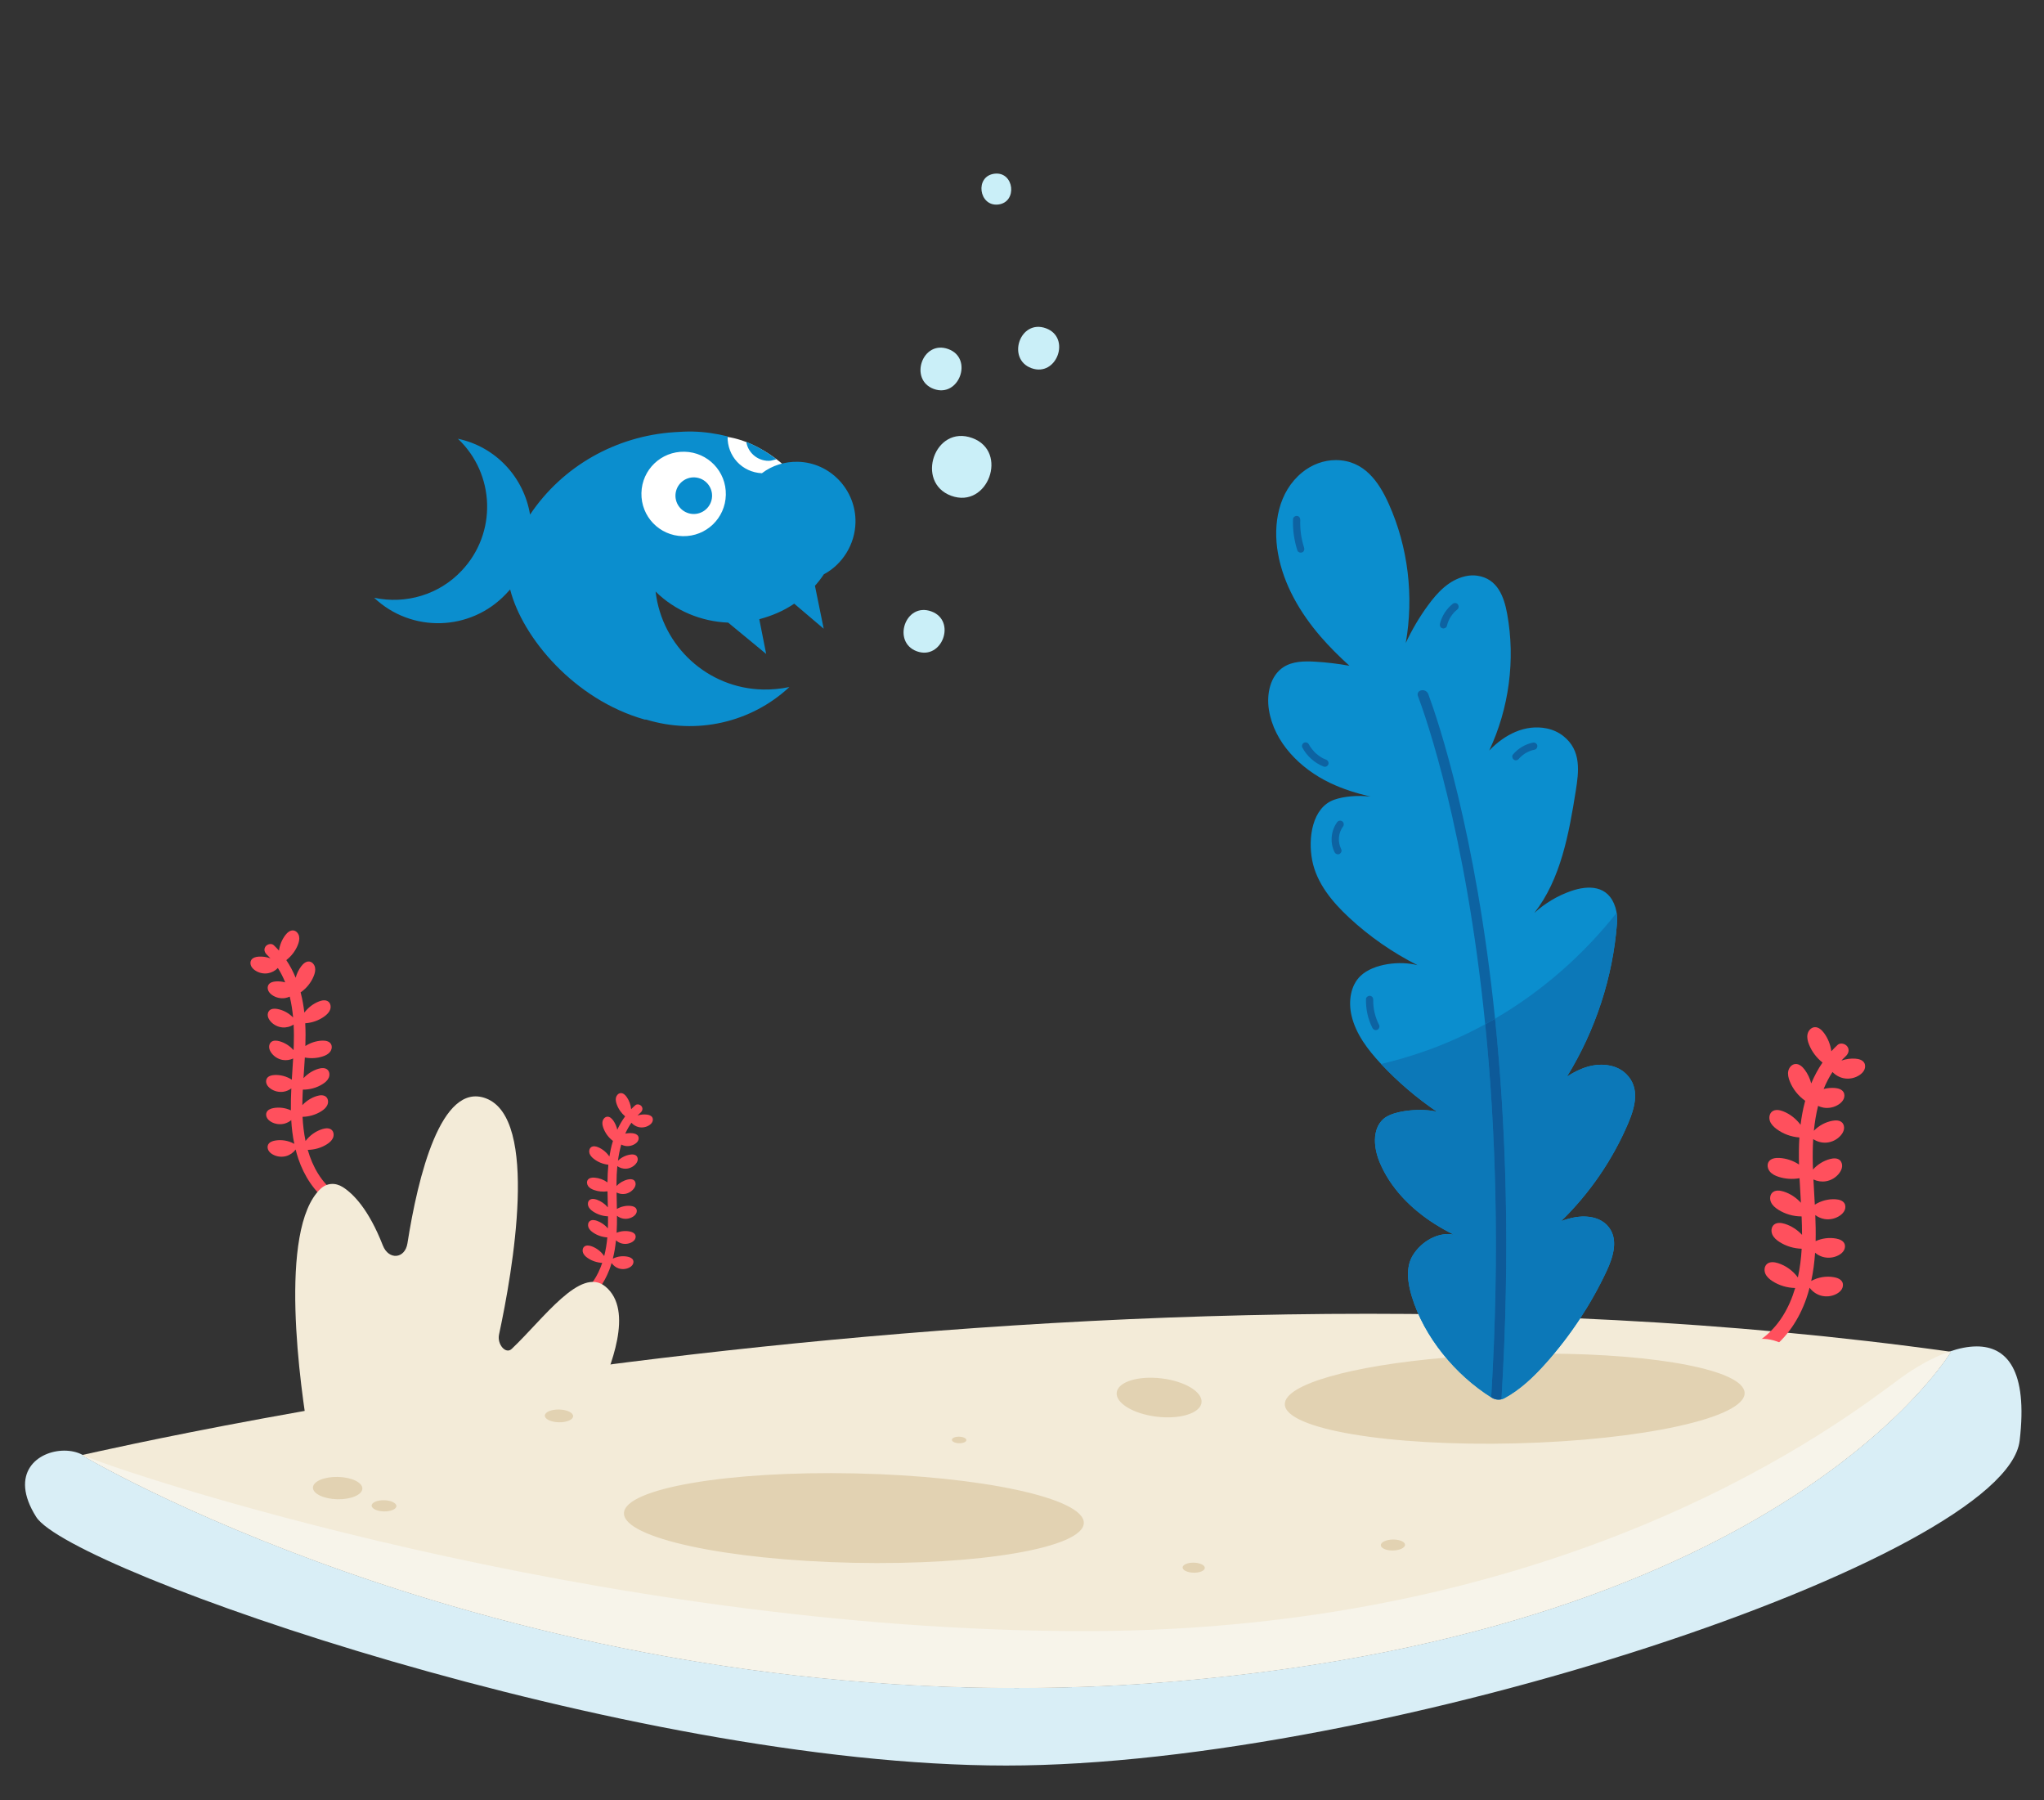
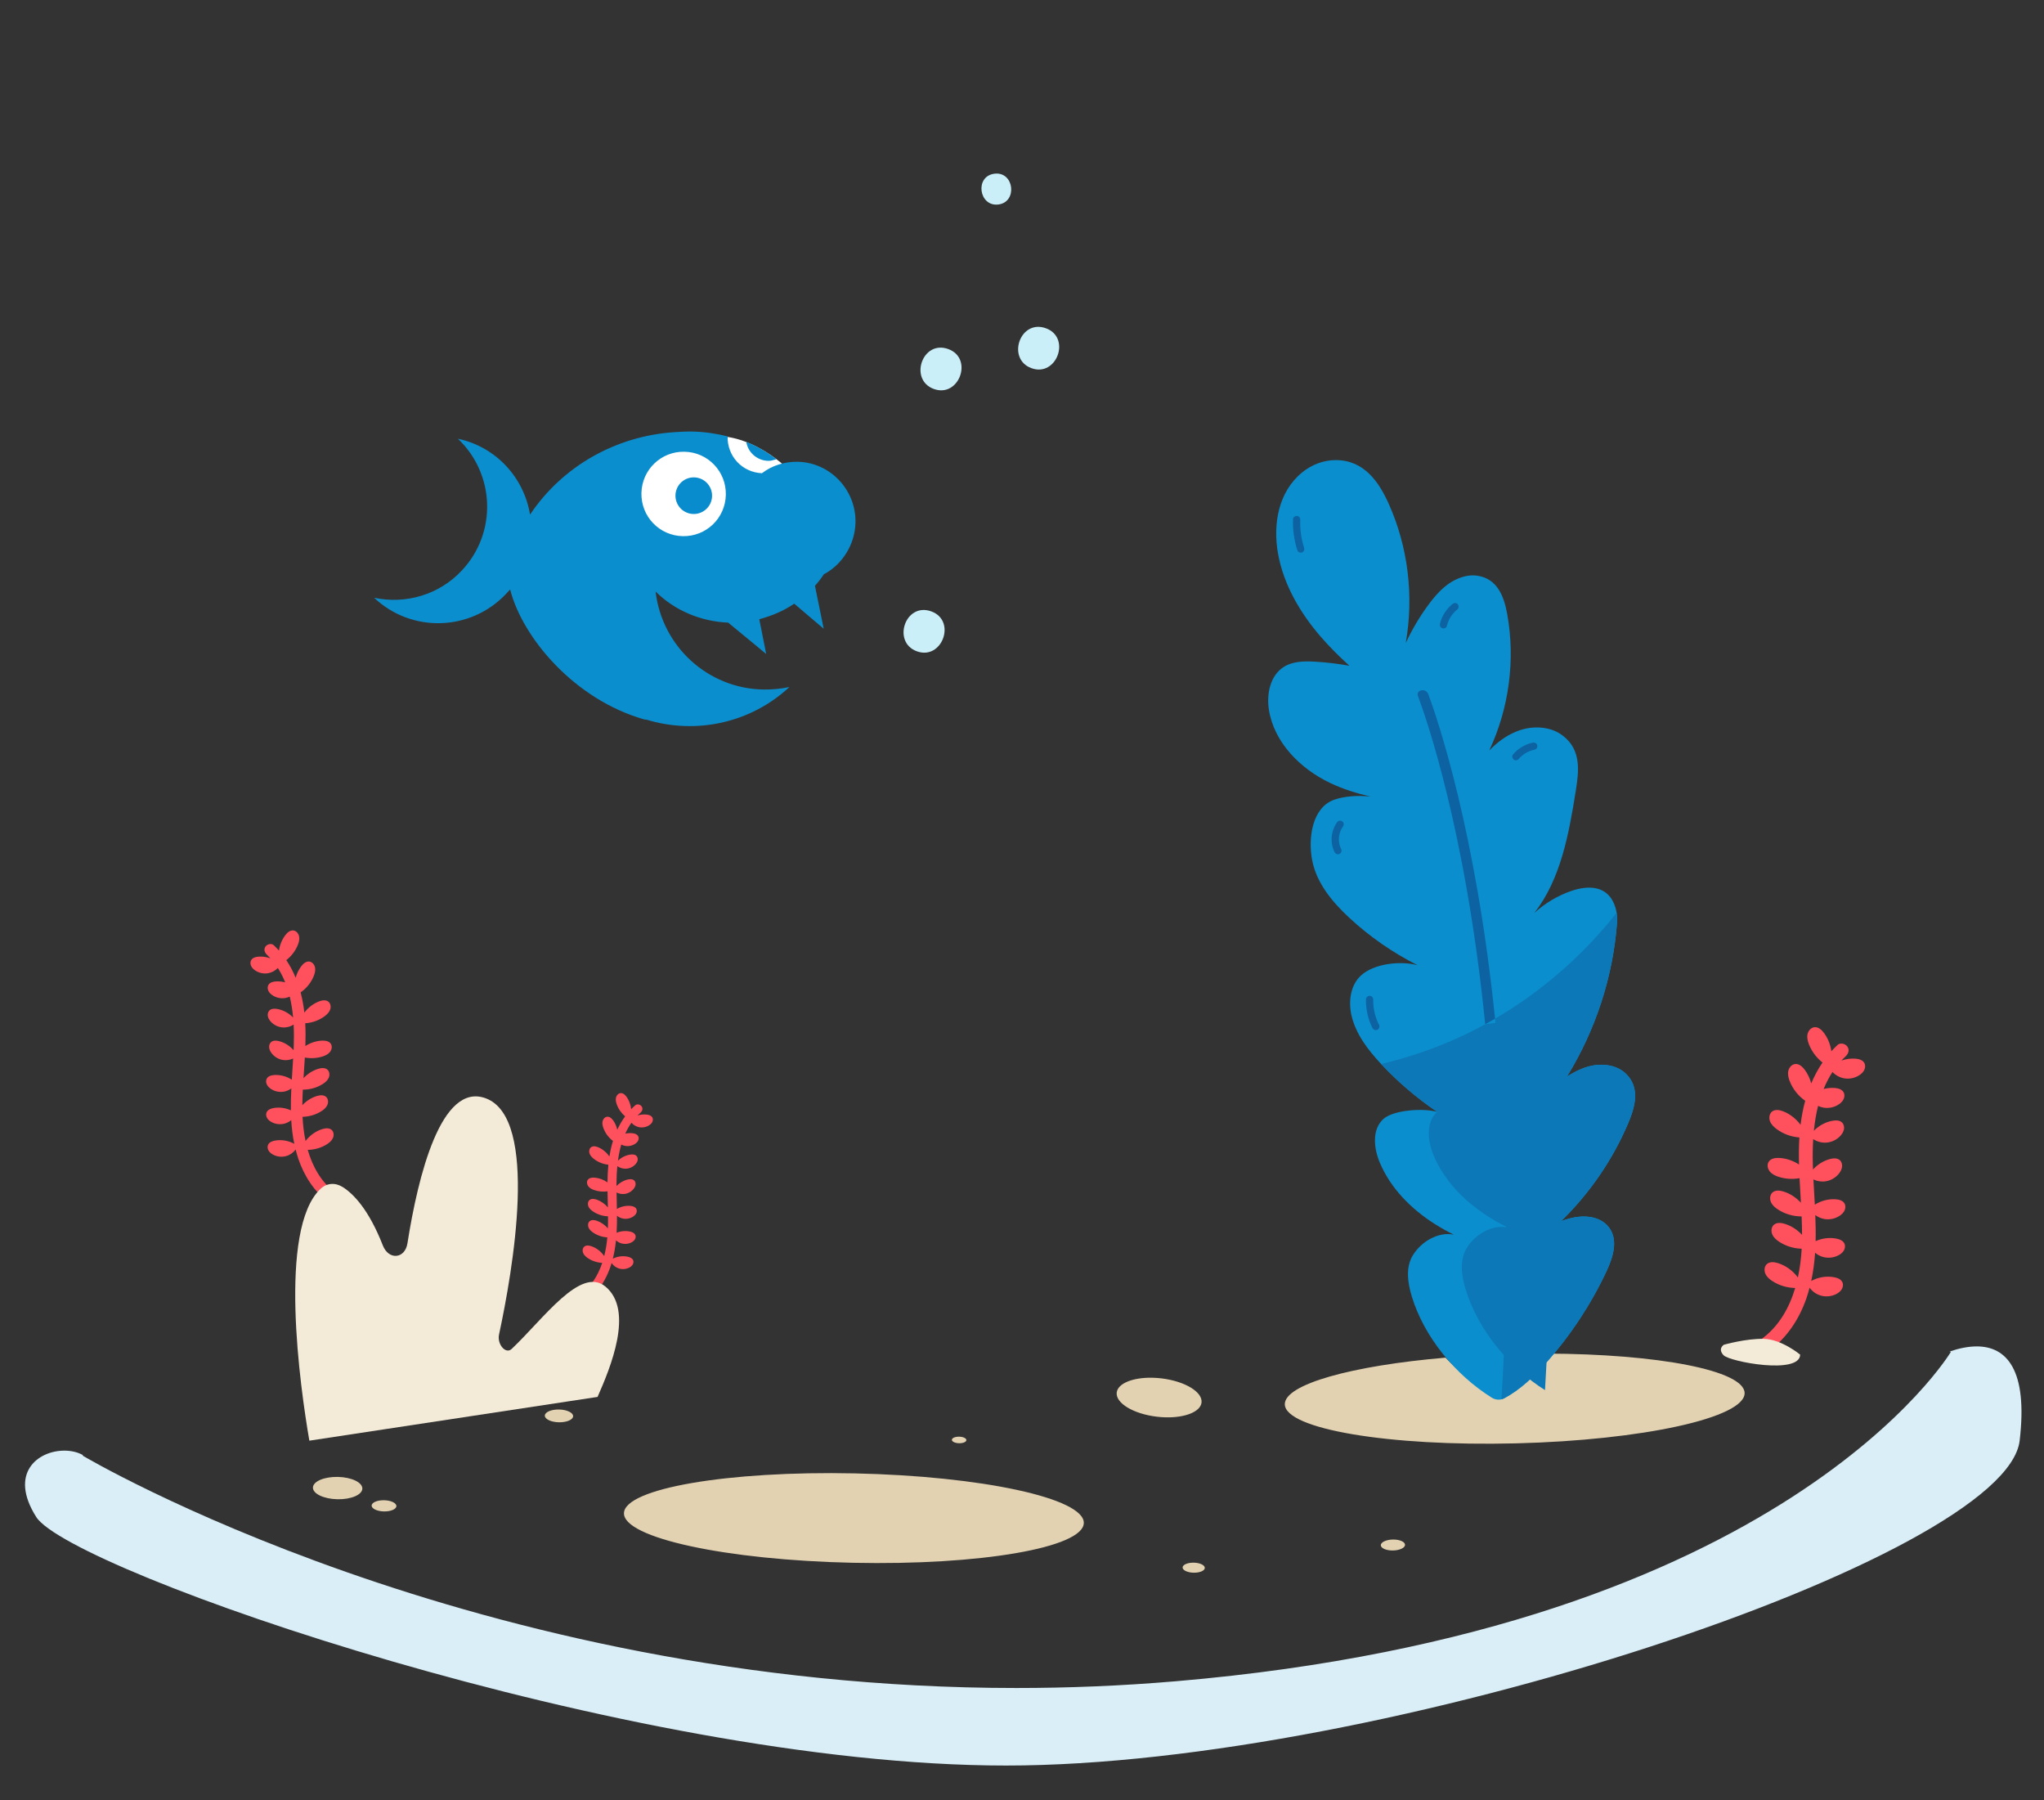
<svg xmlns="http://www.w3.org/2000/svg" id="Layer_1" version="1.1" viewBox="0 0 1327.047 1168.496">
  <rect x="0" y="0" width="1327.047" height="1168.496" fill="#333333" stroke="none" />
  <defs>
    <style>
      .st0 {
        fill: #ff505d;
      }

      .st1 {
        fill: #0d63a2;
      }

      .st2 {
        fill: #0b8ece;
      }

      .st3 {
        fill: #b6c7da;
      }

      .st4 {
        fill: #d9eef6;
      }

      .st5 {
        fill: #fff;
      }

      .st6 {
        fill: #0c78b8;
      }

      .st7 {
        fill: #0d5a99;
      }

      .st8 {
        fill: #e2d2b2;
      }

      .st9 {
        fill: #088ccd;
      }

      .st10 {
        fill: #f3ebd8;
      }

      .st11 {
        fill: #caeff8;
      }

      .st12 {
        fill: #f7f4ea;
      }
    </style>
  </defs>
-   <path class="st10" d="M53.899,944.937s304.14,180.907,709.719,146.299c395.897-33.782,503.012-213.84,503.012-213.84-578.733-80.901-1193.21,62.865-1213.026,66.95l.295.59" />
  <path class="st8" d="M219.368,958.624c-8.86-.189-16.112,2.903-16.198,6.907-.086,4.004,7.028,7.403,15.888,7.593,8.86.189,16.112-2.903,16.198-6.907.086-4.004-7.028-7.403-15.888-7.593" />
  <path class="st8" d="M249.4,973.764c-4.435-.095-8.066,1.453-8.108,3.458-.043,2.004,3.518,3.706,7.953,3.801,4.435.095,8.066-1.453,8.108-3.458.043-2.005-3.518-3.706-7.953-3.801" />
  <path class="st8" d="M362.999,914.874c-5.071-.108-9.222,1.662-9.271,3.953-.049,2.292,4.022,4.237,9.094,4.345,5.071.108,9.222-1.662,9.271-3.953.049-2.292-4.022-4.237-9.094-4.346" />
  <path class="st8" d="M622.749,932.511c-2.598-.055-4.724.851-4.749,2.025-.025,1.174,2.06,2.17,4.658,2.226,2.598.055,4.724-.851,4.749-2.025.025-1.174-2.06-2.17-4.658-2.226" />
  <path class="st8" d="M775.072,1014.284c-3.982-.085-7.241,1.305-7.279,3.104-.038,1.799,3.158,3.327,7.14,3.412s7.241-1.305,7.279-3.104c.038-1.799-3.158-3.327-7.14-3.412" />
  <path class="st8" d="M904.978,999.273c-.231-.005-.466-.005-.702,0-4.341.081-7.83,1.737-7.794,3.698.034,1.855,3.209,3.319,7.224,3.405.231.005.466.005.702,0,4.341-.081,7.83-1.737,7.794-3.698-.034-1.855-3.208-3.319-7.224-3.405" />
  <path class="st8" d="M554.996,956.336c-82.442-1.761-149.552,9.802-149.894,25.826-.342,16.024,66.213,30.441,148.655,32.202,82.442,1.761,149.552-9.802,149.894-25.826.342-16.024-66.213-30.441-148.655-32.202" />
  <path class="st8" d="M1004.032,878.589c-.474.596-.951,1.19-1.43,1.782-7.499,9.255-15.869,18.121-26.023,24.24-1.216.732-2.573,1.11-3.941,1.144-1.479.037-2.971-.328-4.309-1.081-10.768-6.061-20.995-14.108-29.84-23.452-60.747,5.177-104.66,17.299-104.336,30.328.398,16.023,67.548,27.35,149.984,25.3,82.435-2.05,148.939-16.701,148.541-32.723-.363-14.616-56.262-25.324-128.646-25.537" />
  <path class="st8" d="M748.186,894.25c-12.559-.268-22.461,3.617-23.169,9.588-.815,6.871,10.851,13.904,26.057,15.708,1.993.236,3.946.371,5.84.412,12.56.268,22.46-3.617,23.169-9.588.815-6.872-10.851-13.904-26.057-15.708-1.993-.236-3.945-.371-5.839-.412" />
  <path class="st2" d="M1055.836,697.142c-2.81-2.784-6.469-4.619-10.339-5.435-10.245-2.16-19.818,1.652-28.166,7.08,18.482-29.995,29.812-64.398,32.487-99.542.258-3.387.007-6.825-.98-10.075-4.585-15.114-18.14-14.504-28.715-10.867-8.842,3.041-17.005,7.949-23.944,14.214,17.113-21.798,22.455-51.394,26.877-79.227,1.979-12.461,3.771-26.237-8.125-35.572-3.115-2.444-6.81-4.105-10.688-4.904-14.217-2.93-27.472,4.133-37.013,13.962-.124.127-.237.264-.36.392,12.848-27.393,17.075-58.809,11.668-88.594-1.993-10.979-6.126-23.017-19.502-24.918-2.572-.365-5.213-.212-7.743.378-10.656,2.485-18.014,10.464-24.16,18.845-5.612,7.654-10.446,15.869-14.462,24.467,5.342-30.286,1.58-62.181-11.014-90.258-6.347-14.15-15.916-28.383-34.318-28.449-7.966-.029-15.702,2.932-21.882,7.959-15.524,12.625-19.08,33.664-15.76,52.479,3.575,20.261,14.367,38.693,27.823,54.255,5.774,6.678,12.054,12.867,18.589,18.797-7.409-1.322-14.891-2.232-22.405-2.66-6.993-.398-14.46-.284-20.355,3.498-8.73,5.602-11.15,17.559-9.511,27.802,3.388,21.18,20.343,38.198,39.709,47.419,8.377,3.989,17.195,6.759,26.228,8.833-8.059-.887-17.068-.253-23.628,2.085-14.125,5.033-17.076,24.715-14.197,39.431,2.88,14.716,13.038,26.928,24.025,37.132,13.239,12.295,28.237,22.672,44.362,30.821-11.194-3.007-28.557-1.092-36.963,6.888-6.644,6.307-7.982,16.645-5.959,25.579,2.76,12.19,10.723,22.517,19.258,31.648,10.923,11.686,23.177,22.114,36.41,31.1l-.048-.016c-8.663-2.509-28.33-1.391-34.98,4.701-7.405,6.783-6.154,18.872-2.277,28.135,7.019,16.77,20.464,30.271,35.828,39.989,3.969,2.511,8.07,4.781,12.264,6.871l-.008-.002c-10.213-2.076-21.327,4.616-26.686,13.555-4.677,7.801-3.237,17.763-.608,26.47,7.956,26.347,28.338,51.022,51.928,65.776,2.505,1.567,5.645,1.725,8.244.319,10.426-5.643,19.197-14.113,27.115-23.012,15.792-17.747,29.011-37.78,39.116-59.28,4.544-9.668,8.308-21.816.307-30.056-2.968-3.057-7.057-4.734-11.28-5.3-6.662-.893-12.612.668-18.423,2.725,18.525-18.094,33.469-39.844,43.573-63.688,4.373-10.32,7.801-22.723-1.314-31.752" />
  <path class="st1" d="M923.672,447.984c-.543-.012-1.098.087-1.634.308-1.332.549-1.997,2.04-1.489,3.389,5.224,13.866,31.089,87.387,43.701,213.139,2.148-1.175,4.282-2.379,6.397-3.612-12.435-121.145-37.032-193.607-43.311-210.615-.589-1.596-2.073-2.575-3.664-2.609" />
  <path class="st3" d="M1020.931,790.416c-2.502.543-4.94,1.312-7.353,2.166h0c2.413-.854,4.851-1.623,7.353-2.166M1032.555,789.938c4.025.635,7.888,2.296,10.726,5.219.266.274.518.551.758.833-.24-.282-.493-.56-.758-.833-2.838-2.923-6.701-4.584-10.726-5.219M1029.075,789.615c.551.018,1.107.051,1.667.101-.561-.05-1.116-.084-1.667-.101M1028.973,789.612h.04s-.04,0-.04,0M1028.764,789.607c-.596-.013-1.187-.007-1.773.015.586-.022,1.177-.028,1.773-.015l.199.005-.199-.005M1017.385,698.751l-.054.035.054-.035M1040.212,691.099c-1.484-.032-2.95.051-4.398.235,1.448-.184,2.914-.267,4.397-.235,1.739.037,3.502.232,5.285.608,1.67.352,3.3.894,4.84,1.619-1.54-.726-3.17-1.267-4.84-1.62-1.783-.376-3.545-.571-5.284-.608M1049.822,599.181l-.005.064.005-.064M1049.825,599.137v.004s0-.004,0-.004" />
  <path class="st6" d="M1049.565,592.518c-21.771,27.518-48.622,51.037-78.918,68.69,6.937,67.582,10.09,150.317,4.165,247.022-.685.165-1.385.24-2.084.225-1.471-.031-2.934-.459-4.23-1.269,1.302.814,2.775,1.248,4.254,1.28,1.368.029,2.741-.285,3.989-.961,10.427-5.643,19.197-14.113,27.116-23.011,15.792-17.747,29.011-37.78,39.116-59.28,4.393-9.347,8.057-21.012,1.066-29.223-.24-.282-.493-.56-.758-.833-2.838-2.923-6.701-4.584-10.726-5.219-.184-.029-.369-.056-.554-.081-.422-.057-.841-.103-1.258-.141-.561-.05-1.116-.084-1.667-.101l-.063-.002h-.04s-.01-.001-.01-.001l-.199-.005c-.596-.013-1.187-.007-1.773.015-2.074.079-4.088.366-6.06.794-2.502.543-4.94,1.312-7.353,2.166h0c18.525-18.094,33.469-39.844,43.572-63.688,3.865-9.121,6.992-19.869,1.374-28.476-.739-1.132-1.629-2.227-2.688-3.276l-.232-.226c-1.546-1.479-3.335-2.679-5.267-3.589-1.54-.726-3.17-1.267-4.84-1.619-1.783-.376-3.546-.571-5.285-.608-1.484-.032-2.95.051-4.397.235-6.587.837-12.788,3.757-18.43,7.417l-.054.035c18.481-29.995,29.812-64.398,32.487-99.542l.005-.064.003-.039v-.004c.16-2.209.077-4.435-.259-6.619" />
  <path class="st3" d="M919.872,811.189c-1.007,1.189-1.911,2.446-2.694,3.751-2.877,4.799-3.439,10.417-2.834,16.057-.605-5.64-.043-11.257,2.834-16.057.782-1.305,1.687-2.561,2.694-3.75M940.46,801.009c-1.939-.041-3.884.201-5.79.683,1.907-.482,3.851-.724,5.79-.683,1.139.024,2.278.147,3.404.376l.008.002h-.001s-.007-.002-.007-.002c-1.127-.229-2.264-.351-3.404-.376M924.233,789.438c2.393,1.792,4.859,3.486,7.375,5.077,1.59,1.006,3.201,1.973,4.831,2.905-1.63-.932-3.241-1.9-4.831-2.905-2.516-1.591-4.982-3.285-7.375-5.077M898.096,726.356l-.039.036c-3.731,3.418-5.265,8.183-5.372,13.255.107-5.072,1.641-9.837,5.372-13.255l.039-.036" />
-   <path class="st6" d="M964.25,664.819c-5.846,3.197-11.81,6.175-17.885,8.926-15.974,7.233-32.646,12.839-49.699,16.852l.008.009c10.923,11.686,23.177,22.114,36.41,31.1l-.048-.016c-2.527-.732-5.989-1.155-9.792-1.236-9.21-.197-20.415,1.612-25.149,5.902l-.039.036c-3.731,3.418-5.265,8.183-5.372,13.255-.106,4.994,1.171,10.284,3.095,14.88,5.87,14.024,16.232,25.761,28.453,34.912,2.393,1.792,4.859,3.486,7.375,5.077,1.59,1.006,3.201,1.973,4.831,2.905,2.439,1.395,4.919,2.713,7.433,3.966h-.001s.001,0,.001,0l-.008-.002c-1.126-.229-2.265-.351-3.404-.376-1.939-.042-3.883.201-5.79.683-5.648,1.429-10.963,4.969-14.798,9.497-1.007,1.189-1.911,2.445-2.694,3.75-2.877,4.799-3.44,10.417-2.834,16.057.379,3.527,1.214,7.063,2.226,10.413,7.956,26.348,28.339,51.022,51.928,65.776-.122-.077-.242-.162-.364-.239,5.747-94.574,2.783-175.65-3.885-242.128" />
-   <path class="st7" d="M970.647,661.207c-2.115,1.232-4.249,2.437-6.397,3.612,6.668,66.478,9.632,147.554,3.885,242.128.122.077.241.162.364.239,1.295.81,2.758,1.237,4.23,1.269.699.015,1.399-.059,2.084-.225,5.924-96.706,2.772-179.44-4.165-247.022" />
+   <path class="st6" d="M964.25,664.819c-5.846,3.197-11.81,6.175-17.885,8.926-15.974,7.233-32.646,12.839-49.699,16.852l.008.009c10.923,11.686,23.177,22.114,36.41,31.1l-.048-.016l-.039.036c-3.731,3.418-5.265,8.183-5.372,13.255-.106,4.994,1.171,10.284,3.095,14.88,5.87,14.024,16.232,25.761,28.453,34.912,2.393,1.792,4.859,3.486,7.375,5.077,1.59,1.006,3.201,1.973,4.831,2.905,2.439,1.395,4.919,2.713,7.433,3.966h-.001s.001,0,.001,0l-.008-.002c-1.126-.229-2.265-.351-3.404-.376-1.939-.042-3.883.201-5.79.683-5.648,1.429-10.963,4.969-14.798,9.497-1.007,1.189-1.911,2.445-2.694,3.75-2.877,4.799-3.44,10.417-2.834,16.057.379,3.527,1.214,7.063,2.226,10.413,7.956,26.348,28.339,51.022,51.928,65.776-.122-.077-.242-.162-.364-.239,5.747-94.574,2.783-175.65-3.885-242.128" />
  <path class="st1" d="M994.523,487.058l-.047.016.047-.016M990.391,488.885h0M994.597,487.023h.002s-.002,0-.002,0M994.601,487.021l.004-.003-.004.003M995.803,481.947c-.145-.003-.29.009-.434.038-5.125,1.025-9.71,3.767-13.088,7.745-.857,1.009-.435,2.552.507,3.309.381.307.818.447,1.259.457.766.016,1.542-.365,2.05-.963.201-.236.411-.464.615-.696h.001s.228-.229.228-.229c.401-.395.819-.772,1.252-1.132.412-.342.837-.667,1.274-.975.23-.162.463-.32.7-.473l.081-.052.195-.116c.948-.553,1.941-1.03,2.966-1.424.263-.101.527-.197.794-.287.072-.024.18-.045.272-.074l-.102.023c-.016,0,.012-.014.129-.047l.09-.025-.069.033.069-.033c.513-.141,1.029-.266,1.552-.371,1.3-.26,2.105-1.413,1.948-2.723-.131-1.094-1.204-1.963-2.289-1.986" />
  <path class="st1" d="M941.24,401.404l.039-.072-.039.072M944.726,391.405c-.561-.012-1.128.161-1.565.513-4.005,3.226-6.999,7.765-8.243,12.766-.322,1.293.043,2.493,1.34,3.068.231.102.492.154.762.16.975.021,2.071-.556,2.306-1.5.287-1.153.66-2.28,1.129-3.372.228-.53.481-1.047.745-1.56l.034-.065c.055-.096.109-.191.165-.287.137-.234.279-.465.425-.694.62-.972,1.317-1.895,2.083-2.757.09-.101.182-.201.273-.302l.052-.057.022-.021c.195-.188.384-.383.582-.569.42-.395.857-.771,1.306-1.133,1.03-.83,1.112-2.301.349-3.329-.418-.563-1.086-.848-1.764-.862" />
  <path class="st1" d="M841.904,334.853c-1.161-.025-2.383.9-2.428,2.118-.253,6.94.724,13.765,2.859,20.369.284.878,1.228,1.353,2.131,1.373.354.008.702-.055,1.001-.19,1.255-.568,1.576-1.917,1.182-3.132-1.862-5.758-2.686-11.881-2.466-17.925.047-1.283-.76-2.46-2.107-2.601l-.173-.011" />
-   <path class="st1" d="M850.446,484.326l-.028-.045.028.045M847.712,481.864c-.329-.007-.671.054-1.014.192-1.13.454-1.771,2.039-1.183,3.132,3.01,5.596,7.889,10.02,13.811,12.361.264.104.532.156.795.162.965.021,1.866-.583,2.273-1.502.52-1.171-.189-2.613-1.34-3.068-.663-.262-1.315-.548-1.954-.867-.159-.08-.318-.161-.475-.244l-.278-.158s.041.025.159.095c-.276-.163-.554-.322-.826-.492-1.15-.715-2.239-1.527-3.255-2.422-.134-.118-.264-.239-.397-.358l-.073-.065-.031-.032c-.225-.228-.454-.453-.674-.686-.489-.518-.956-1.058-1.398-1.616-.42-.531-.817-1.08-1.191-1.644-.084-.127-.167-.256-.249-.385l-.057-.096c-.179-.308-.355-.618-.524-.932-.457-.849-1.24-1.356-2.118-1.375" />
  <path class="st1" d="M889.29,646.351c-1.155-.025-2.4.898-2.43,2.117-.161,6.503,1.225,12.961,4.191,18.763.425.832,1.249,1.371,2.134,1.39.33.007.668-.058.998-.207,1.125-.509,1.765-1.994,1.183-3.132-2.586-5.058-3.936-10.732-3.798-16.319.032-1.283-.749-2.458-2.107-2.601l-.171-.011" />
  <path class="st1" d="M870.138,532.666c-.754-.016-1.512.316-1.979.951-4.092,5.561-4.807,13.318-1.707,19.504.418.835,1.248,1.37,2.134,1.389.331.007.67-.058.998-.206,1.131-.511,1.755-1.989,1.182-3.132-2.391-4.771-1.924-10.496,1.208-14.751.76-1.034.526-2.551-.506-3.309-.395-.29-.862-.435-1.33-.445" />
  <ellipse class="st5" cx="443.763" cy="324.238" rx="32.361" ry="33.022" transform="translate(110.123 760.977) rotate(-88.777)" />
  <path class="st5" d="M507.698,315.364l.303-14.197c-11.68-9.828-24.759-16.052-35.956-17.613l-.67,31.363,36.316.776.007-.33v.002Z" />
  <path class="st9" d="M484.526,286.795c1.159,7.622,8.308,13.059,15.923,12.23,1.328-.302,2.325-.611,3.653-.913-6.174-4.757-12.699-8.528-19.576-11.318v.002Z" />
  <circle class="st9" cx="450.422" cy="321.736" r="11.887" transform="translate(23.341 673.867) rotate(-75.044)" />
  <path class="st2" d="M555.412,339.173c.451-21.128-16.343-38.993-37.471-39.444-8.253-.176-16.564,2.288-23.279,7.431-12.868-.605-22.554-11.052-22.279-23.927-7.228-1.805-15.129-2.965-22.723-3.127-3.962-.085-7.931.161-11.899.407-37.706,2.498-72.47,21.903-93.623,53.49-4.101-24.528-22.51-44.078-46.841-49.223,24.28,22.978,25.445,61.317,2.466,85.597-14.535,15.543-36.142,22.018-56.855,17.612,24.28,22.978,62.619,21.816,85.597-2.466,1.012-.97,1.692-1.945,2.704-2.915,7.92,31.216,41.74,71.574,87.374,84.438l.991.021c32.487,9.942,67.995,2.113,92.932-21.136-5.64,1.202-11.596,1.733-17.21,1.613-35.655-.762-65.463-27.822-69.655-63.583,12.615,12.49,29.642,19.459,47.131,20.163l24.667,20.345-4.472-22.555c7.974-2.141,15.636-5.28,22.675-10.086l19.14,16.263-5.68-27.865c2.029-2.268,4.068-4.867,5.774-7.474,12.025-6.349,20.232-19.386,20.535-33.58v.002ZM443.255,348.007c-15.186-.324-27.142-12.8-26.817-27.986.324-15.186,12.8-27.14,27.988-26.815,15.188.324,27.14,12.8,26.815,27.986-.324,15.186-12.8,27.14-27.986,26.815Z" />
  <path class="st11" d="M604.705,396.865c16.439,6.022,6.965,31.889-9.474,25.866-16.25-5.951-7.458-32.07,9.474-25.866Z" />
-   <path class="st11" d="M631.276,284.331c23.81,8.72,10.088,46.185-13.722,37.465-23.535-8.619-10.803-46.448,13.722-37.465Z" />
  <path class="st11" d="M615.702,226.585c16.441,6.022,6.965,31.889-9.474,25.866-16.25-5.951-7.458-32.07,9.474-25.866Z" />
  <path class="st11" d="M645.768,112.733c12.72-1.458,15.013,18.557,2.294,20.015-12.573,1.441-15.396-18.514-2.294-20.015Z" />
  <path class="st11" d="M679.099,213.093c16.441,6.022,6.965,31.889-9.474,25.866-16.25-5.951-7.458-32.07,9.474-25.866Z" />
  <path class="st0" d="M1143.52,869.246c11.289-8.216,18.102-20.17,21.987-33.245-5.173-.094-10.321-1.6-14.68-4.391-1.918-1.228-3.746-2.769-4.669-4.851-.923-2.082-.712-4.797.994-6.306,1.876-1.659,4.762-1.359,7.151-.608,5.162,1.624,9.737,4.97,12.951,9.318,1.341-6.157,2.119-12.448,2.471-18.64-5.075-.145-10.112-1.647-14.39-4.386-1.918-1.228-3.746-2.769-4.669-4.851-.923-2.082-.712-4.797.994-6.306,1.876-1.659,4.761-1.359,7.151-.608,4.262,1.341,8.12,3.862,11.152,7.141-.005-3.983-.113-7.974-.284-11.971-5.354.006-10.71-1.511-15.22-4.399-1.918-1.228-3.746-2.769-4.669-4.85-.923-2.082-.712-4.797.994-6.306,1.876-1.659,4.762-1.359,7.151-.608,4.333,1.363,8.246,3.946,11.3,7.305-.304-5.313-.644-10.63-.906-15.943-4.517.8-9.227.52-13.592-.895-2.166-.702-4.325-1.729-5.746-3.509-1.42-1.78-1.904-4.46-.636-6.352,1.395-2.08,4.262-2.521,6.764-2.4,4.576.223,9.053,1.753,12.879,4.268-.151-5.869-.119-11.727.244-17.562-5.322-.384-10.536-2.276-14.816-5.468-1.825-1.362-3.539-3.029-4.312-5.171-.772-2.142-.368-4.836,1.441-6.219,1.99-1.521,4.846-1.017,7.176-.097,4.485,1.771,8.412,4.872,11.267,8.754.611-4.977,1.499-9.935,2.811-14.863.065-.244.147-.48.214-.723-4.479-3.141-8.037-7.594-10.046-12.685-.836-2.118-1.417-4.438-.947-6.666.47-2.228,2.231-4.306,4.497-4.531,2.492-.247,4.656,1.685,6.154,3.693,1.979,2.654,3.411,5.702,4.241,8.906,2.003-4.765,4.425-9.31,7.328-13.556-3.88-3.063-6.962-7.139-8.778-11.739-.836-2.118-1.417-4.438-.947-6.666.47-2.228,2.231-4.306,4.497-4.531,2.493-.247,4.656,1.685,6.154,3.693,2.59,3.473,4.228,7.623,4.818,11.914,1.282-1.415,2.623-2.79,4.044-4.107,1.79-1.66,5.002-.79,6.308,1.017,1.576,2.18.778,4.644-1.017,6.308-.981.91-1.894,1.865-2.792,2.831,2.913-1.02,6.03-1.459,9.108-1.227,2.196.165,4.62.83,5.72,2.738.77,1.334.698,3.046.06,4.448-.638,1.402-1.783,2.522-3.054,3.392-2.912,1.995-6.618,2.795-10.094,2.177-2.871-.51-5.545-1.992-7.547-4.11-2.279,3.473-4.168,7.176-5.747,11.033,2.349-.599,4.789-.837,7.206-.655,2.196.165,4.62.83,5.72,2.738.77,1.334.698,3.046.06,4.448-.639,1.402-1.783,2.522-3.054,3.392-2.912,1.995-6.618,2.795-10.094,2.177-1.194-.212-2.351-.601-3.445-1.123-1.328,5.269-2.193,10.694-2.737,16.134,3.249-3.35,7.548-5.673,12.143-6.498,2.168-.389,4.681-.35,6.223,1.222,1.079,1.1,1.437,2.775,1.169,4.292-.268,1.517-1.096,2.887-2.109,4.048-2.321,2.66-5.71,4.36-9.23,4.631-3.024.233-6.11-.598-8.633-2.277-.342,5.557-.395,11.079-.247,16.406.031,1.117.077,2.237.119,3.355,2.923-3.29,6.819-5.713,11.076-6.834,2.13-.561,4.638-.723,6.301.721,1.163,1.01,1.654,2.652,1.508,4.185-.146,1.534-.862,2.965-1.779,4.203-2.101,2.836-5.344,4.802-8.831,5.352-2.703.427-5.523-.009-7.995-1.178.273,5.444.605,10.898.89,16.351,3.995-2.543,8.797-3.805,13.524-3.494,2.198.144,4.627.787,5.746,2.684.782,1.327.727,3.04.101,4.448-.625,1.408-1.759,2.538-3.022,3.421-2.893,2.022-6.592,2.857-10.073,2.272-2.156-.362-4.211-1.268-5.957-2.582.229,5.652.34,11.295.212,16.917,4.14-1.879,8.853-2.485,13.327-1.668,2.167.396,4.507,1.313,5.4,3.326.625,1.408.373,3.103-.41,4.43-.783,1.327-2.039,2.32-3.394,3.051-3.106,1.677-6.876,2.081-10.267,1.101-1.838-.531-3.543-1.476-5.004-2.71-.412,6.168-1.186,12.303-2.516,18.383l.056-.088c4.472-2.455,9.797-3.318,14.815-2.402,2.167.396,4.507,1.313,5.4,3.326.625,1.408.373,3.103-.41,4.43-.783,1.327-2.039,2.32-3.394,3.052-3.106,1.677-6.876,2.081-10.267,1.101-2.896-.837-5.481-2.682-7.254-5.118-.627,2.372-1.311,4.738-2.13,7.091-4.601,13.22-12.513,25.364-23.919,33.666-4.711,3.429-9.993-3.902-5.291-7.325Z" />
  <path class="st0" d="M218.057,774.455c-9.436-6.987-15.083-17.085-18.26-28.106,4.35-.044,8.69-1.274,12.375-3.591,1.621-1.019,3.169-2.303,3.96-4.047.791-1.744.631-4.029-.793-5.309-1.566-1.408-3.995-1.176-6.009-.56-4.352,1.33-8.222,4.112-10.954,7.746-1.085-5.186-1.696-10.481-1.949-15.691,4.268-.087,8.515-1.316,12.13-3.589,1.621-1.019,3.169-2.303,3.96-4.047.791-1.744.631-4.029-.793-5.309-1.566-1.408-3.995-1.176-6.009-.56-3.593,1.098-6.854,3.191-9.426,5.928.032-3.349.15-6.705.321-10.065,4.502.042,9.016-1.197,12.829-3.594,1.621-1.019,3.169-2.303,3.96-4.047.791-1.744.631-4.029-.793-5.309-1.566-1.408-3.995-1.176-6.009-.56-3.653,1.116-6.961,3.261-9.552,6.065.293-4.465.615-8.934.871-13.4,3.792.704,7.756.501,11.436-.659,1.826-.575,3.649-1.425,4.856-2.911,1.207-1.487,1.632-3.738.578-5.337-1.158-1.759-3.566-2.149-5.671-2.064-3.849.156-7.625,1.412-10.859,3.5.167-4.934.181-9.86-.085-14.769,4.478-.286,8.876-1.841,12.496-4.496,1.544-1.132,2.997-2.523,3.661-4.318.664-1.796.343-4.064-1.169-5.239-1.663-1.293-4.068-.888-6.034-.131-3.784,1.458-7.107,4.039-9.534,7.284-.48-4.189-1.192-8.365-2.262-12.517-.053-.205-.121-.405-.175-.609,3.788-2.61,6.81-6.33,8.535-10.597.718-1.775,1.222-3.722.842-5.599-.38-1.877-1.846-3.636-3.75-3.841-2.094-.225-3.927,1.385-5.2,3.063-1.682,2.218-2.908,4.771-3.628,7.46-1.652-4.021-3.657-7.859-6.069-11.449,3.284-2.549,5.903-5.956,7.462-9.811.718-1.775,1.222-3.722.842-5.599-.38-1.877-1.846-3.636-3.75-3.841-2.094-.225-3.927,1.385-5.2,3.063-2.202,2.903-3.608,6.381-4.133,9.985-1.068-1.199-2.186-2.364-3.372-3.482-1.494-1.408-4.201-.698-5.311.812-1.34,1.823-.686,3.899.812,5.311.819.772,1.58,1.581,2.328,2.4-2.442-.878-5.061-1.268-7.65-1.095-1.848.124-3.891.666-4.829,2.263-.656,1.117-.608,2.557-.081,3.74.527,1.183,1.482,2.133,2.544,2.874,2.435,1.698,5.546,2.396,8.473,1.9,2.418-.409,4.677-1.637,6.374-3.404,1.892,2.936,3.456,6.062,4.756,9.317-1.971-.52-4.021-.737-6.055-.601-1.848.124-3.891.667-4.829,2.263-.656,1.117-.608,2.557-.081,3.74.527,1.183,1.482,2.133,2.544,2.874,2.435,1.698,5.546,2.396,8.473,1.9,1.005-.17,1.981-.489,2.904-.921,1.081,4.44,1.771,9.008,2.19,13.586-2.709-2.839-6.308-4.822-10.166-5.547-1.82-.342-3.934-.327-5.241.985-.915.917-1.228,2.324-1.013,3.601.215,1.277.902,2.435,1.745,3.418,1.934,2.252,4.771,3.705,7.729,3.957,2.541.216,5.142-.461,7.275-1.855.25,4.675.256,9.319.095,13.798-.034.939-.08,1.88-.123,2.82-2.435-2.786-5.695-4.851-9.267-5.823-1.787-.486-3.895-.64-5.303.563-.985.841-1.409,2.219-1.297,3.509s.705,2.5,1.467,3.547c1.748,2.4,4.46,4.074,7.389,4.561,2.27.378,4.644.03,6.731-.935-.267,4.576-.584,9.16-.861,13.743-3.342-2.166-7.371-3.26-11.348-3.031-1.849.106-3.896.63-4.85,2.218-.667,1.111-.632,2.551-.116,3.739.516,1.188,1.462,2.146,2.517,2.897,2.419,1.721,5.523,2.447,8.455,1.98,1.815-.29,3.55-1.037,5.027-2.13-.231,4.751-.364,9.496-.295,14.224-3.468-1.608-7.427-2.151-11.195-1.494-1.825.318-3.799,1.073-4.563,2.76-.535,1.18-.335,2.607.314,3.728.649,1.121,1.698,1.965,2.833,2.589,2.6,1.432,5.768,1.797,8.626.996,1.549-.434,2.989-1.217,4.226-2.245.304,5.19.913,10.353,1.99,15.476l-.046-.074c-3.743-2.095-8.215-2.858-12.441-2.122-1.825.318-3.799,1.073-4.563,2.76-.535,1.18-.335,2.607.314,3.728.649,1.121,1.698,1.965,2.833,2.589,2.6,1.431,5.768,1.797,8.626.996,2.441-.684,4.627-2.218,6.135-4.253.511,1.999,1.069,3.993,1.742,5.978,3.778,11.148,10.348,21.414,19.882,28.474,3.938,2.916,8.43-3.212,4.499-6.123Z" />
  <path class="st0" d="M375.882,840.904c7.553-5.108,12.269-12.756,15.099-21.202-3.374-.178-6.7-1.277-9.482-3.197-1.224-.845-2.382-1.892-2.938-3.271-.556-1.379-.356-3.147.791-4.093,1.262-1.041,3.138-.78,4.681-.235,3.333,1.176,6.243,3.463,8.242,6.374,1.014-3.988,1.663-8.076,2.033-12.11-3.309-.209-6.563-1.303-9.293-3.187-1.224-.845-2.382-1.892-2.938-3.271-.556-1.379-.356-3.147.791-4.093,1.262-1.041,3.138-.78,4.681-.235,2.752.971,5.212,2.703,7.117,4.912.086-2.6.106-5.207.084-7.82-3.494-.117-6.956-1.227-9.834-3.214-1.224-.845-2.382-1.892-2.938-3.271-.556-1.379-.356-3.147.791-4.093,1.262-1.041,3.138-.78,4.681-.235,2.797.987,5.293,2.761,7.21,5.022-.079-3.474-.181-6.952-.232-10.425-2.966.42-6.034.131-8.851-.89-1.398-.507-2.784-1.226-3.671-2.42-.887-1.194-1.142-2.954-.272-4.16.957-1.326,2.838-1.55,4.468-1.414,2.981.248,5.869,1.348,8.31,3.076.034-3.834.187-7.656.555-11.456-3.465-.371-6.825-1.723-9.546-3.903-1.161-.93-2.242-2.057-2.697-3.472-.456-1.415-.131-3.164,1.081-4.026,1.333-.948,3.186-.554,4.686.099,2.887,1.257,5.38,3.369,7.156,5.967.511-3.235,1.202-6.45,2.17-9.637.048-.158.107-.31.156-.467-2.852-2.151-5.074-5.138-6.271-8.505-.498-1.401-.824-2.928-.468-4.372.357-1.444,1.553-2.76,3.037-2.856,1.632-.105,3.001,1.205,3.933,2.549,1.232,1.777,2.098,3.798,2.567,5.908,1.415-3.065,3.098-5.976,5.088-8.682-2.463-2.086-4.383-4.817-5.464-7.86-.498-1.401-.824-2.928-.468-4.372.357-1.444,1.553-2.76,3.037-2.856,1.632-.105,3.001,1.205,3.933,2.549,1.612,2.325,2.588,5.07,2.876,7.884.869-.895,1.775-1.762,2.732-2.59,1.206-1.043,3.282-.403,4.094.806.979,1.459.403,3.048-.806,4.094-.661.572-1.278,1.175-1.886,1.785,1.924-.6,3.968-.816,5.972-.596,1.43.157,2.997.646,3.672,1.916.472.888.387,2.004-.061,2.905-.448.901-1.22,1.606-2.069,2.145-1.946,1.237-4.382,1.675-6.637,1.194-1.862-.398-3.574-1.425-4.833-2.852-1.565,2.216-2.882,4.589-3.999,7.071,1.546-.338,3.145-.438,4.718-.265,1.43.157,2.997.646,3.672,1.916.472.888.387,2.004-.061,2.905-.448.901-1.22,1.606-2.069,2.145-1.946,1.237-4.382,1.675-6.637,1.194-.774-.165-1.521-.445-2.223-.811-.986,3.409-1.672,6.93-2.15,10.469,2.196-2.113,5.054-3.532,8.072-3.967,1.424-.205,3.063-.123,4.034.938.679.742.875,1.844.666,2.828-.209.984-.78,1.86-1.468,2.594-1.575,1.683-3.825,2.717-6.128,2.814-1.979.084-3.974-.528-5.583-1.681-.349,3.619-.508,7.222-.531,10.702-.005.73,0,1.461.002,2.192,1.982-2.081,4.579-3.575,7.383-4.211,1.403-.318,3.043-.367,4.096.613.736.685,1.02,1.768.89,2.766-.13.998-.63,1.916-1.256,2.703-1.435,1.804-3.596,3.013-5.884,3.294-1.773.218-3.604-.131-5.191-.949.056,3.559.149,7.126.213,10.691,2.665-1.57,5.827-2.285,8.905-1.976,1.431.144,3.002.618,3.689,1.882.481.884.406,2-.034,2.905-.44.905-1.205,1.617-2.049,2.164-1.934,1.255-4.367,1.716-6.626,1.256-1.399-.285-2.72-.922-3.83-1.819.022,3.694-.033,7.38-.243,11.046,2.744-1.133,5.834-1.422,8.736-.788,1.405.307,2.912.959,3.449,2.293.376.933.173,2.034-.367,2.882-.541.848-1.383,1.468-2.284,1.915-2.065,1.025-4.535,1.203-6.726.487-1.187-.388-2.279-1.043-3.205-1.882-.408,4.016-1.051,8.003-2.057,11.941l.038-.056c2.974-1.501,6.469-1.945,9.724-1.234,1.405.307,2.912.959,3.449,2.293.376.933.173,2.034-.367,2.882-.541.848-1.383,1.468-2.284,1.915-2.065,1.024-4.535,1.203-6.726.487-1.872-.612-3.516-1.874-4.619-3.504-.463,1.534-.962,3.063-1.55,4.58-3.301,8.524-8.739,16.272-16.37,21.433-3.152,2.132-6.434-2.772-3.288-4.9Z" />
  <path class="st10" d="M387.962,906.696c8.316-18.853,23.896-56.122,5.098-71.638-16.167-13.345-40.007,20.769-60.849,40.485-3.921,3.71-9.564-3.076-8.222-9.315,8.9-41.378,26.208-140.379-8.589-153.342-29.092-10.838-44.049,50.796-50.869,94.11-1.598,10.149-12.188,11.083-15.99,1.358-9.187-23.493-19.208-33.542-25.976-37.838-4.861-3.085-10.41-2.713-14.476,1.135-27.739,26.264-13.251,128.64-7.24,163.449" />
  <path class="st10" d="M1168.735,879.265s-11.965-9.998-23.651-10.248c-11.686-.25-25.9,3.831-25.9,3.831,0,0-4.196,2.59-.146,6.817,4.05,4.227,49.416,12.747,49.696-.4Z" />
  <path class="st4" d="M1283.349,873.918c-5.553,0-11.554,1.24-17.673,3.346.318.044.636.089.954.133,0,0-107.115,180.058-503.012,213.84-35.424,3.023-70.027,4.4-103.768,4.4-352.572,0-605.951-150.7-605.951-150.7l-.295-.59c.015-.003.028-.006.043-.009-.096-.047-.186-.093-.268-.136-3.357-1.756-7.426-2.631-11.617-2.631-17.089,0-36.283,14.525-18.256,43.051,21.98,34.781,384.328,161.347,629.72,161.347s649.041-135.04,658.013-210.855c5.453-46.074-8.495-61.194-27.89-61.196" />
-   <path class="st12" d="M1265.675,877.264c-11.129,3.83-22.647,10.528-32.599,17.86-34.537,25.448-210.855,163.594-528.956,163.594S73.469,954.136,53.647,944.338c-.015.003-.029.006-.043.009l.295.59s253.379,150.7,605.951,150.7c33.741,0,68.344-1.377,103.768-4.4,395.897-33.782,503.012-213.84,503.012-213.84-.318-.044-.636-.089-.954-.133" />
</svg>